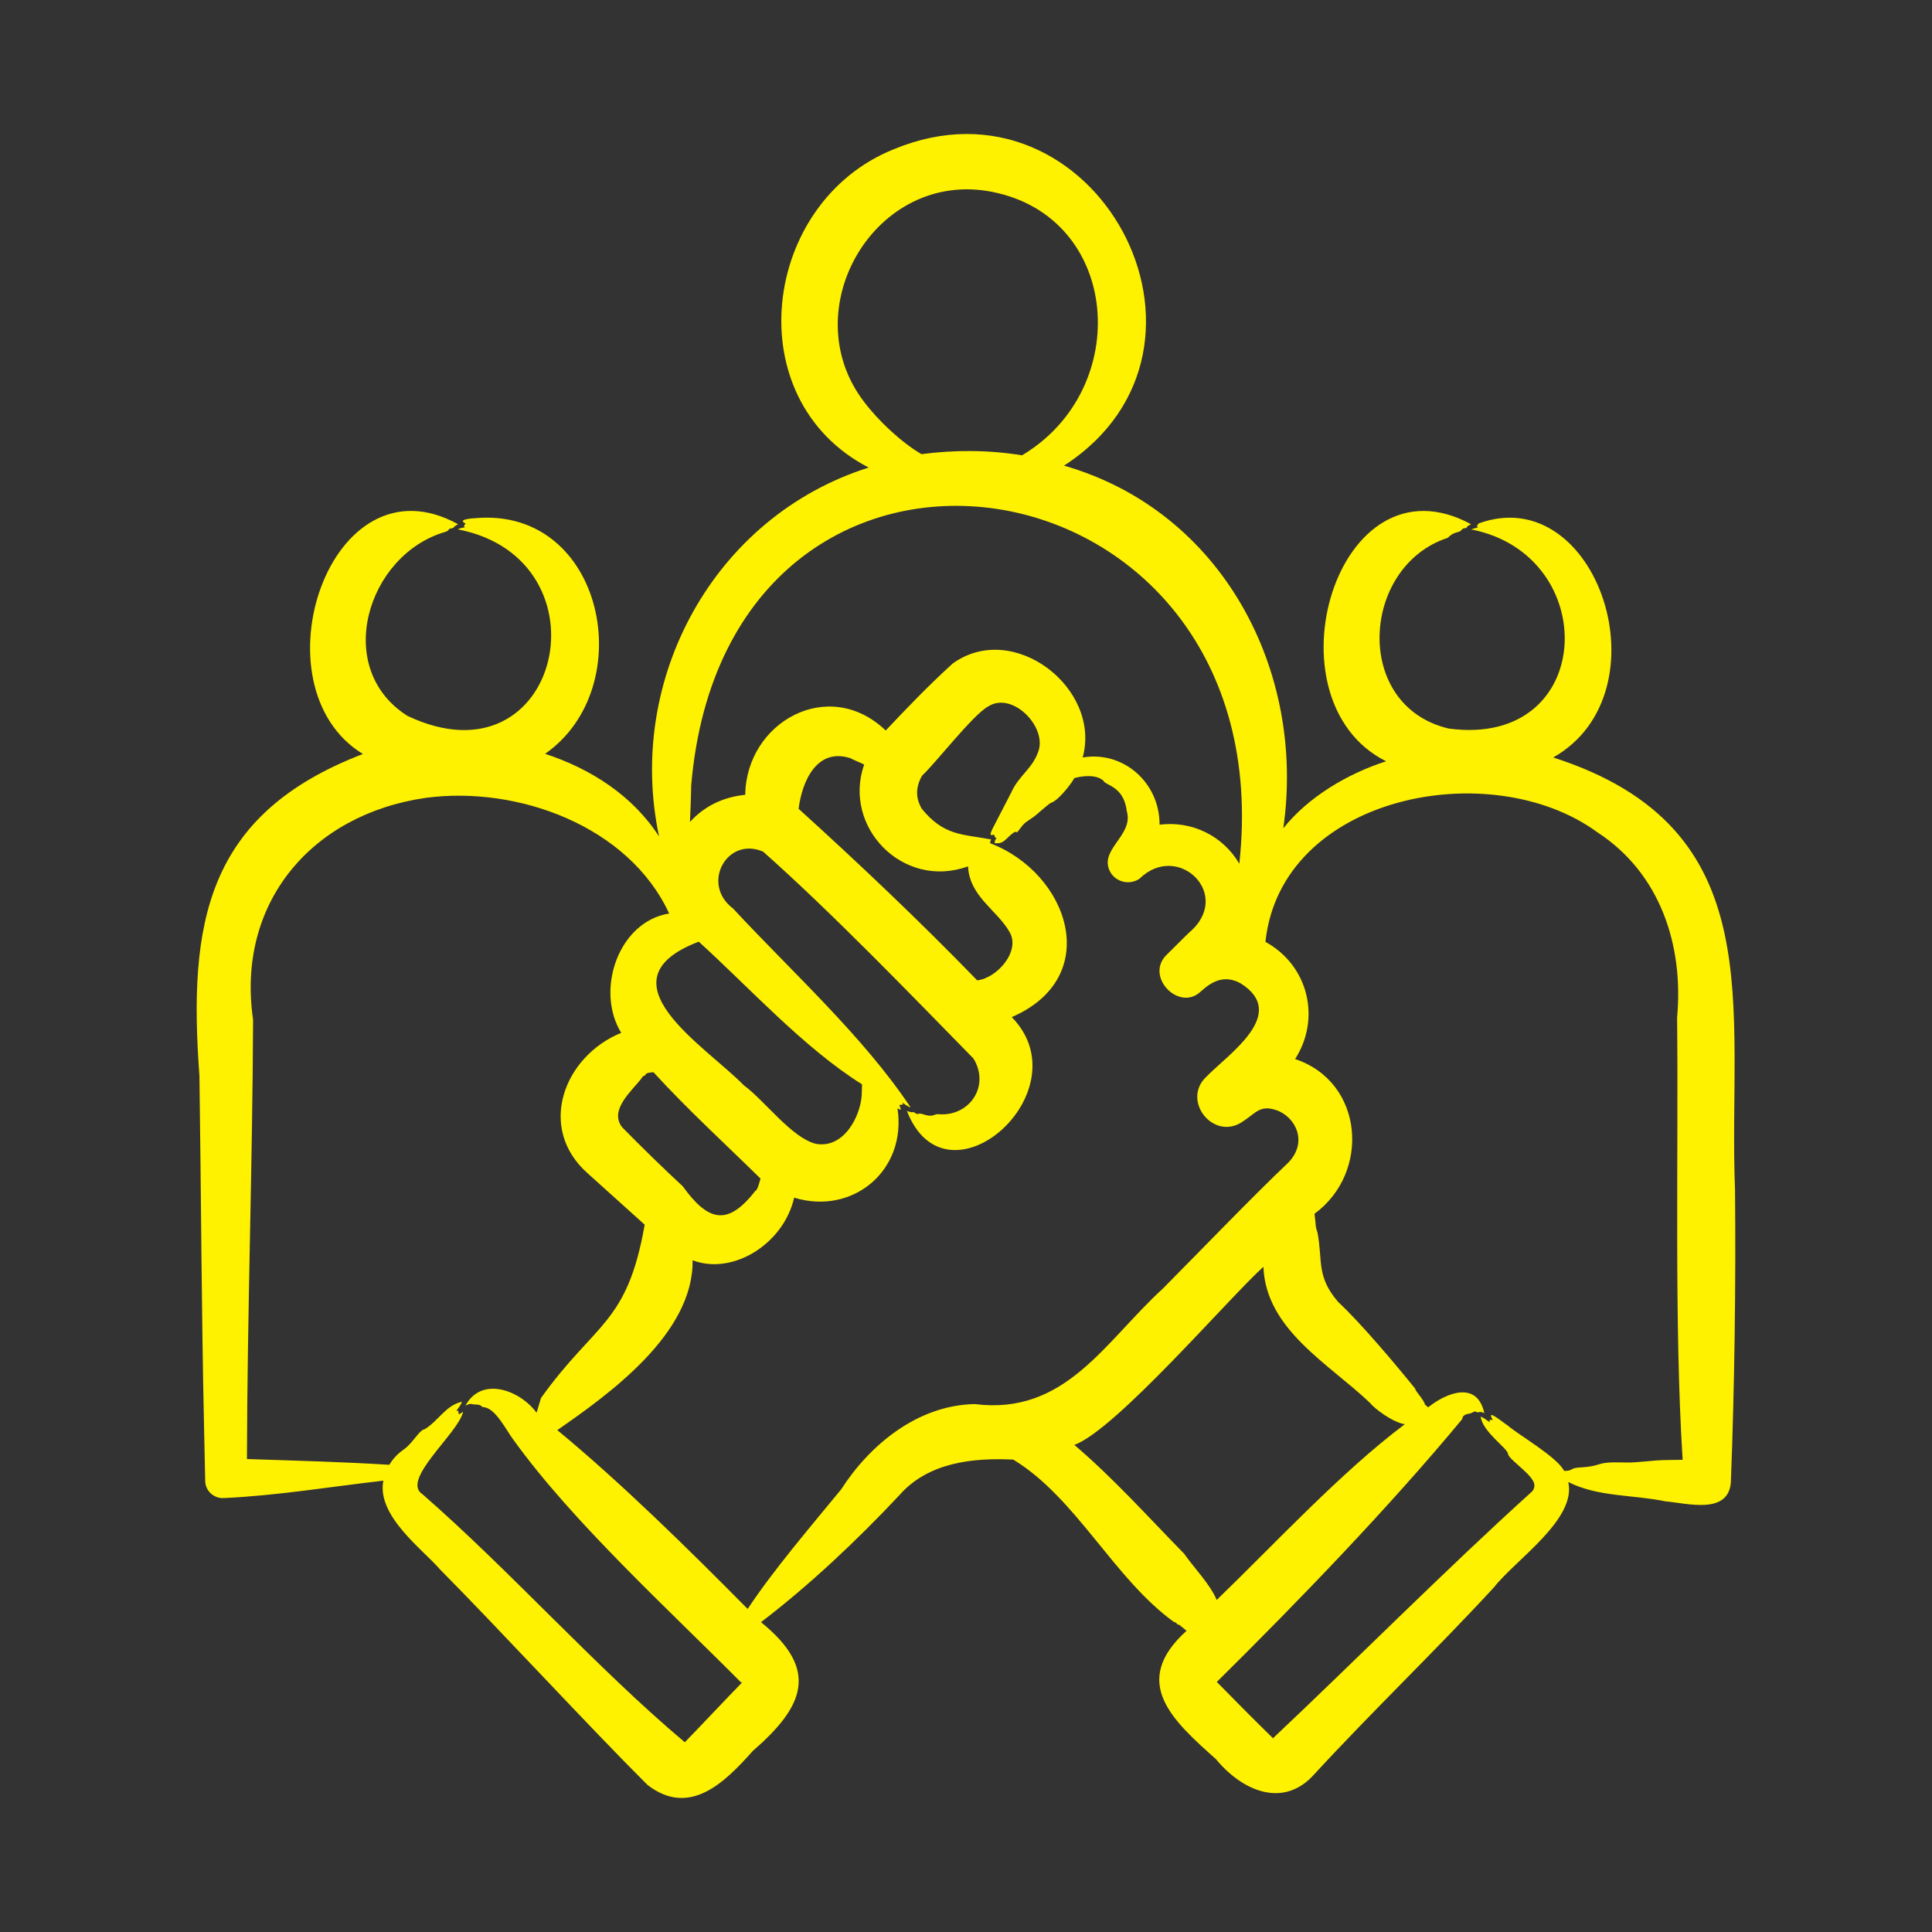
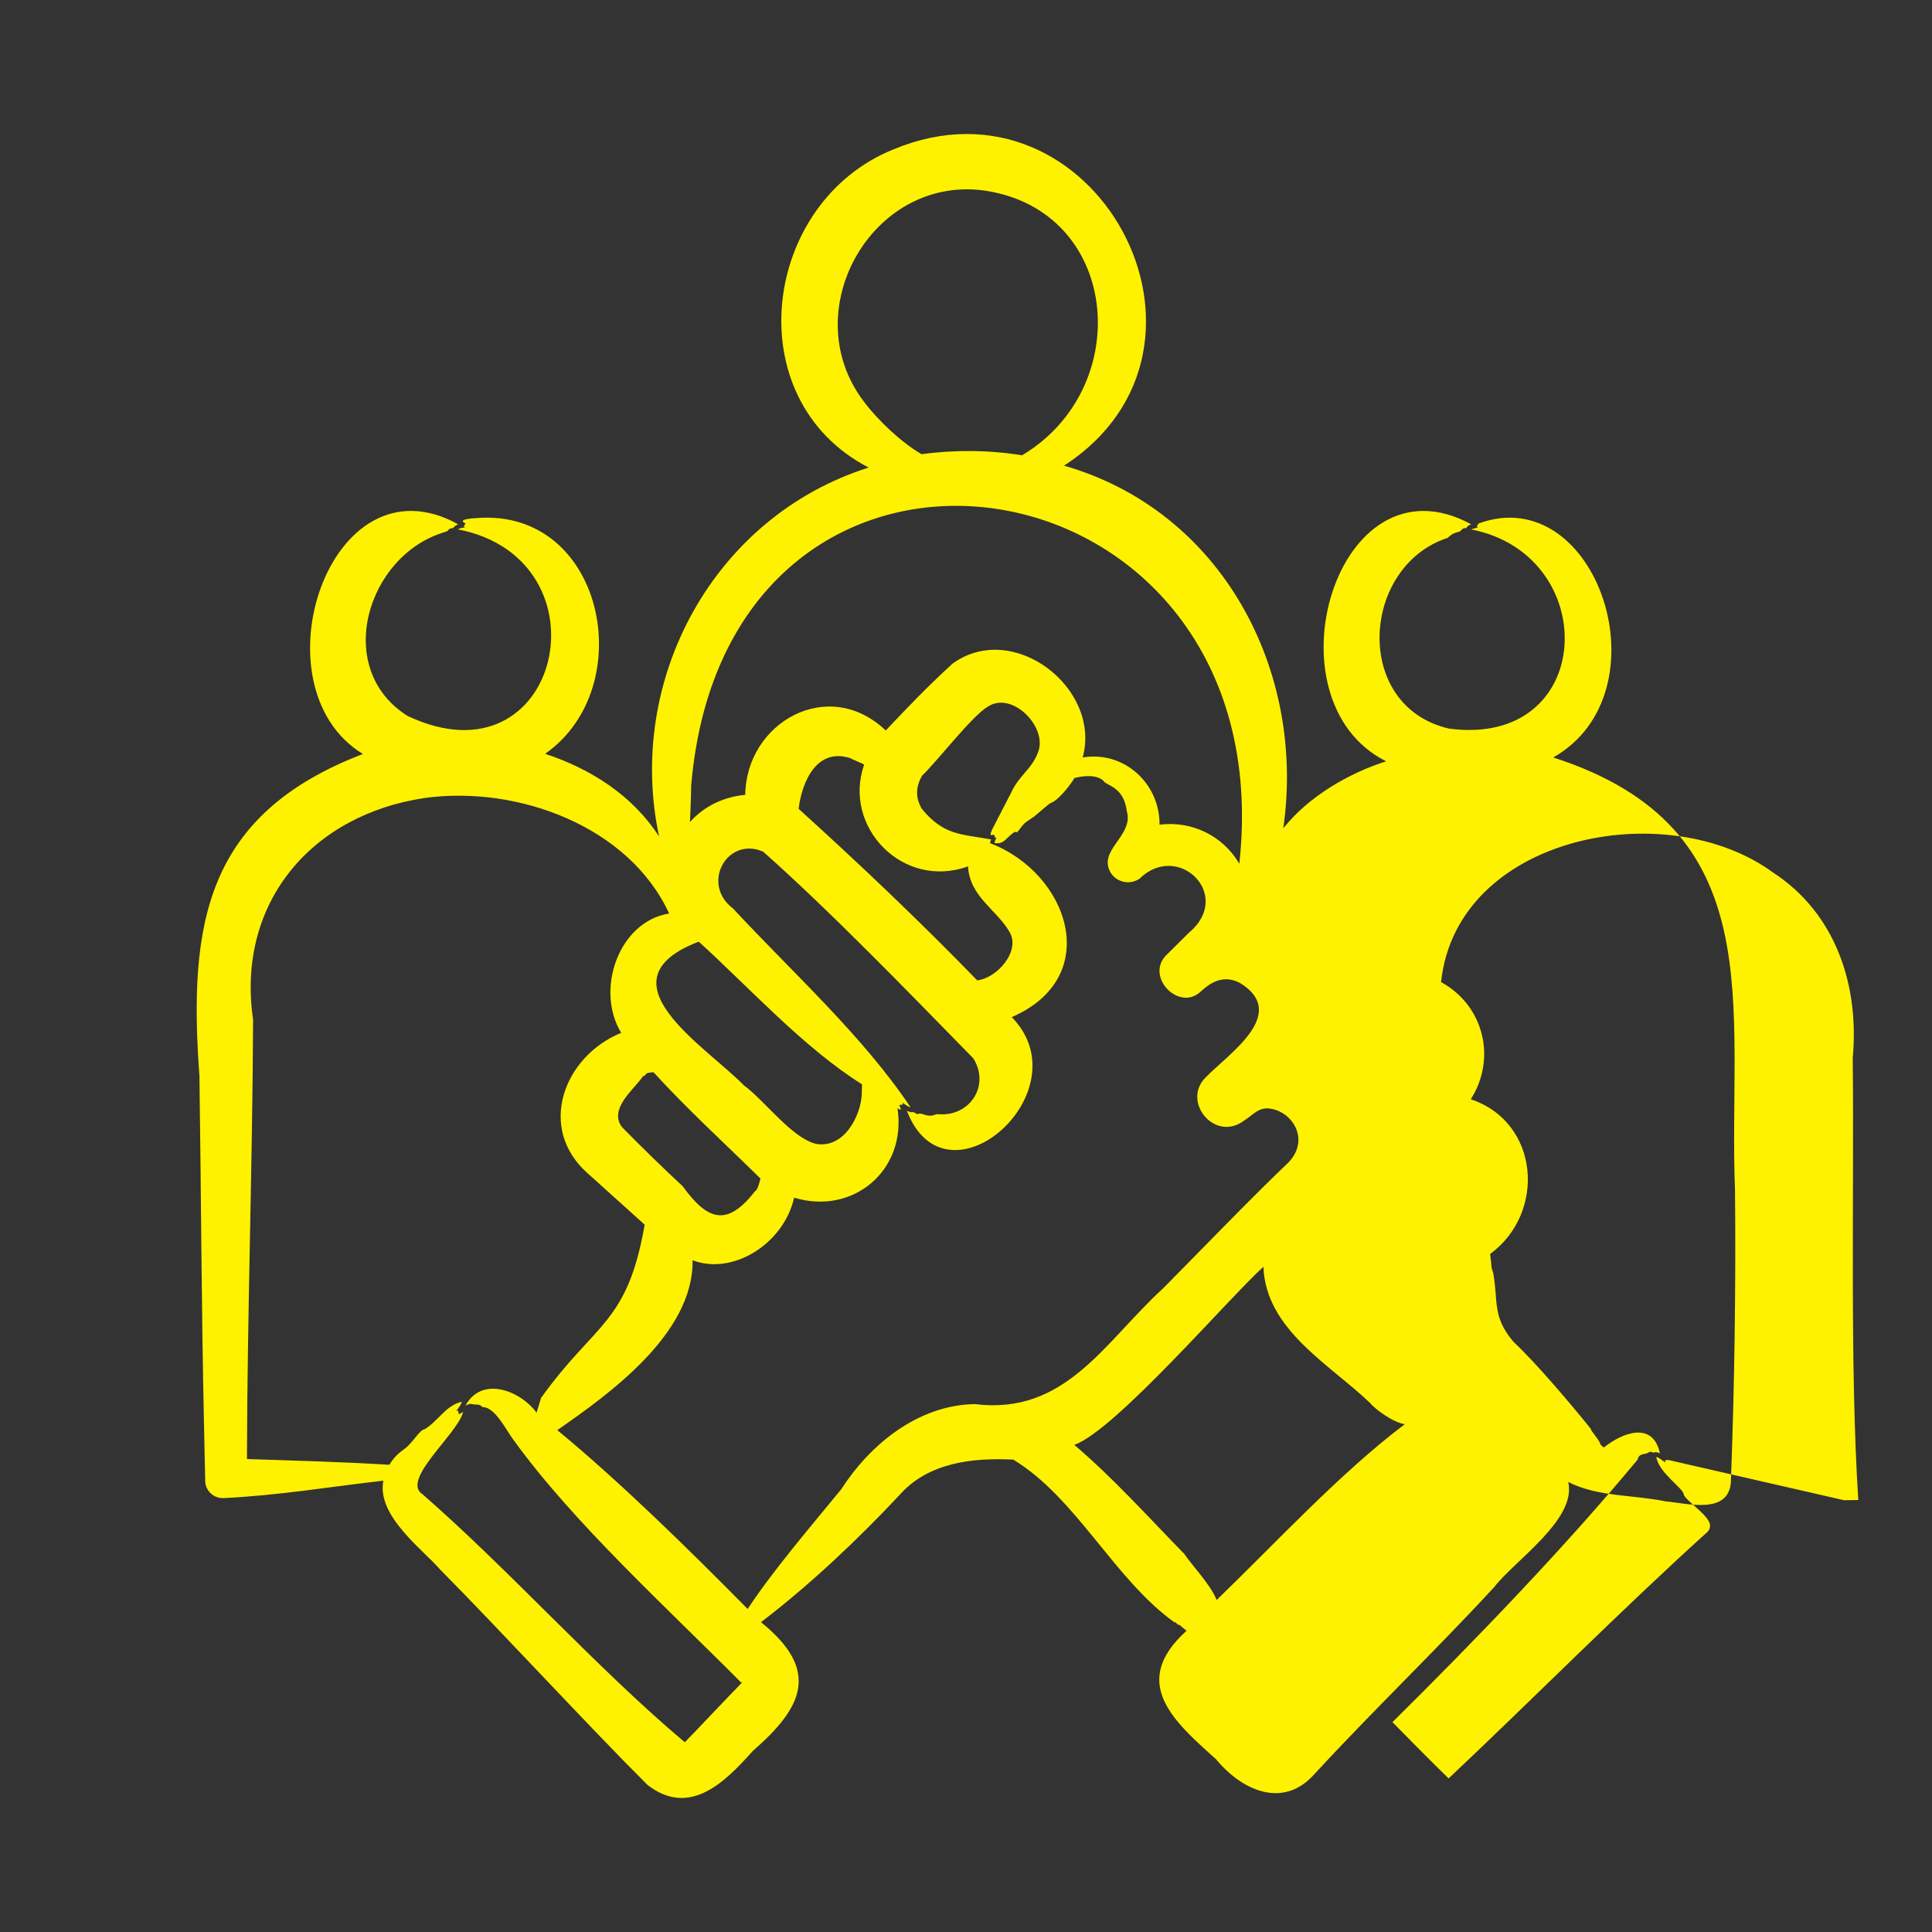
<svg xmlns="http://www.w3.org/2000/svg" width="512" height="512" x="0" y="0" viewBox="0 0 500 500" style="enable-background:new 0 0 512 512" xml:space="preserve">
  <rect x="0" y="0" width="500" height="500" fill="#333333" stroke="none" />
  <g>
-     <path fill-rule="evenodd" d="M431.79 377.848c-4.226 0-7.763.751-11.189.644-8.395-.261-5.205.907-11.729 1.288-2.8.164-1.551.892-4.083.892-1.813-3.62-11.688-9.235-14.707-11.844-.684-.319-5.788-4.707-3.747-1.387l-.867.05.079.595c-.689-.459-1.81-1.385-2.354-1.437.611 4.081 7.07 8.196 7.086 9.663.294 1.378 5.176 4.515 6.467 6.938.035 0 .025.049.035.049.915 1.665-.37 2.773-.372 2.775-22.149 20.001-45.188 43.265-66.963 63.777-4.227-4.118-10.349-10.281-14.534-14.569 21.357-21.125 44.562-45.179 63.484-67.989.23-1.68 2.084-1.231 2.765-1.784.654-.531 1.177.17 1.457 0 .505-.248.976 0 1.521.198-1.82-8.35-9.627-5.42-14.544-1.487l-.823-.743c-.347-1.37-2.623-3.585-2.493-4.064-4.966-6.155-14.14-17.067-19.995-22.498-5.699-6.666-3.923-10.661-5.317-17.939.01 0 0-.05-.025-.05-.606-1.811-.295-1.381-.753-4.807 14.533-10.619 12.826-34.096-5.01-40.04 6.721-10.492 3.443-24.229-7.686-30.327 4.038-37.937 58.312-48.522 85.857-28.395 16.372 10.65 22.409 29.353 20.679 48.019.39 34.659-.789 79.598 1.438 114.421-1.234.001-2.453.051-3.677.051zm-102.102 72.201-.173-.149.292.198zm-.45 0 .01-.049h.025zm-14.525-14.569.094-.099c-.02.05-.054.099-.079.099-.01.049-.01.049-.015 0zm-8.236-33.35c2.521 3.638 6.716 7.848 8.399 11.943 14.921-14.416 32.214-33.124 48.697-45.491-3.038-.417-7.845-3.996-9.058-5.551-10.547-10.071-26.94-18.94-27.543-35.183-8.602 7.692-38.283 42.311-48.94 46.086 9.993 8.491 19.234 18.779 28.445 28.196zm-54.212-38.752c23.49 2.936 33.566-16.057 48.722-29.931 8.384-8.44 23.621-24.241 32.369-32.507 5.325-5.42 1.856-12.049-3.177-13.677-4.083-1.321-5.183.783-8.315 2.825-7.604 5.574-16.245-5.2-9.698-11.398 5.785-5.935 21.497-16.366 8.85-24.232-4.119-2.232-7.361-.532-10.351 2.23-5.65 5.201-14.594-4.171-8.607-9.713l5.545-5.5c11.824-9.785-2.737-23.858-12.676-14.073-2.419 1.635-5.729 1.04-7.389-1.388-3.724-5.971 5.955-9.618 4.082-16.056-.782-6.555-5.5-6.61-6.079-7.929-1.82-1.639-5.359-1.268-7.567-.644.293-.038-3.547 5.462-5.852 6.344-.452-.001-3.597 2.937-4.455 3.567-2.623 1.879-2.295 1.276-4.187 3.816-.463.621-.499-.118-1.115.347-2.02 1.368-2.5 3.116-4.941 2.725-.102-.421.298-1.013.476-1.388-.747 0-.261-.373-.664-.743-.238-.218-1.874 1.14.094-2.478l4.326-8.375c2.035-4.527 5.351-6.106 6.943-10.406 2.717-6.427-6.552-16.063-12.895-11.943-3.977 2.213-13.605 14.693-17.072 17.889-2.767 4.784-.214 8.05-.188 8.425 5.77 7.18 10.505 6.671 18.038 8.077-.104.347-.253.595-.218.991 20.301 7.761 29.498 34.621 5.58 44.996 18.737 19.183-16.868 50.729-27.136 24.281 2.111.768 1.167-.069 2.042.496 1.155.747.581-.173 2.245.396 2.48.849 2.721-.115 3.766-.05 8.065.746 13.582-7.223 9.157-14.42-16.595-16.952-36.666-37.753-54.414-53.52-9.351-4.064-16.223 8.385-7.786 14.719 15.3 16.479 33.697 33.082 45.931 51.438-.538-.056-1.655-.894-2.111-1.239.12.606.472.492-.778.644-.059.297 1.139 1.896-.491.842 2.458 16.134-11.585 27.768-26.74 23.142-2.732 11.954-15.833 20.166-26.284 16.204.264 18.975-21.523 34.589-35.015 43.955 16.509 13.62 34.132 30.977 49.267 46.284 6.451-9.802 16.088-21.086 24.212-30.971 7.27-11.341 19.648-21.78 34.556-22.052zm-60.209 72.052c-2.984 2.995-12.559 13.2-14.832 15.461-22.662-19.034-45.188-44.402-67.866-64.172-5.778-3.666 9.184-15.706 10.491-21.309-.416.099-.694.595-1.14.545-.262-1.493.197-.793-.624-.793.484-.745 1.359-1.717 1.437-2.379-4.161.883-6.168 5.078-9.678 7.136-1.241.09-3.109 3.619-5.218 5.104-1.639 1.154-2.798 2.315-3.87 4.064-11.882-.738-24.29-1.077-36.844-1.487.082-38.007 1.439-75.693 1.586-113.727-4.373-29.99 14.912-53.064 44.639-57.384 23.902-3.198 52.602 7.318 63.042 29.93-13.11 2.065-19.189 19.856-12.408 30.873-14.884 6.095-21.916 24.663-8.672 36.373l14.742 13.281c-4.524 25.835-12.698 25.123-26.824 44.847l-1.149 3.816c-4.357-5.893-14.27-9.51-18.404-1.833 1.577-.781 1.461-.297 2.463-.297 1.841 0 1.554.632 2.136.694 3.155.101 6.08 6.208 7.795 8.424 15.383 21.367 40.221 43.961 58.994 62.885l.168-.149.084.049zm-15.382-128.445c-4.505-4.13-11.375-10.863-15.674-15.263-3.495-4.557 2.721-9.515 5.203-12.884.135-.505.668-.22.892-.793.165-.422 1.621-.545 2.032-.545 8.622 9.452 18.472 18.455 27.681 27.503-.123.523-.773 3.145-1.318 3.171-7.236 9.324-12.254 7.89-18.816-1.189zm46.349-23.786c-.245 5.507-4.522 14.083-11.814 12.835-6.294-1.504-13.265-11.167-18.708-15.163-9.91-10.166-38.004-27.099-11.664-37.167 13.079 11.867 27.197 27.494 42.255 36.918zm27.458-58.97c.015-.049.035-.049.044-.049.368 7.802 7.473 11.322 10.704 16.948 3.028 4.988-3.219 12.046-8.33 12.587-14.96-15.42-30.395-30.051-46.219-44.401.879-7.046 4.684-15.931 13.454-13.082-.002.117 3.111 1.381 3.503 1.635-5.642 16.225 10.111 32.415 26.844 26.362zm-71.607-20.862c0 1.714-.207 7.544-.312 9.366 3.697-4.106 8.62-6.466 14.306-7.037.258-18.757 21.512-30.807 36.353-16.65h.01c5.521-5.842 10.827-11.407 17.289-17.295 15.637-11.358 38.572 6.291 33.682 24.282 10.58-1.781 19.945 6.585 19.891 17.394 8.359-1.064 16.439 2.886 20.644 10.109 11.813-108.16-132.601-130.096-141.863-20.169zm44.718-99.406c-18.298-23.927 3.009-60.27 33.143-54.311 33.315 6.528 36.642 50.941 7.774 68.186-8.603-1.399-17.476-1.443-26.031-.297-5.21-3.038-11.241-8.724-14.886-13.578zm225.433 204.164c-1.882-47.482 10.062-93.735-47.052-112.092 29.644-16.794 11.407-71.776-19.321-60.556-.579 1.088-.677.393-.139.991l-1.794.545c34.011 6.599 32.352 56.676-5.775 51.538-24.945-5.848-22.722-42.052-.265-49.358 1.763-1.822 2.944-1.184 3.543-2.031.444-.628 1.19-.369 1.323-.595.268-.545.719-.644 1.175-.892-34.783-18.896-53.676 45.47-21.997 61.348-9.859 3.161-20.118 9.184-26.606 17.344 5.866-40.854-15.824-82.113-56.75-93.856 47.288-30.636 7.976-103.546-44.104-81.863-34.091 13.684-40.638 64.665-6.451 82.358-40.054 12.663-62.907 54.812-54.242 95.491-6.835-10.636-17.745-17.552-29.49-21.407 24.7-17.275 15.248-63.745-17.851-61.001-.953.058-5.084.297-2.739 1.387-.603 1.064-.584.496-.139.991-.422.069-1.523.239-1.799.545 39.788 7.755 26.687 67.084-13.084 48.269-19.416-12.255-10.498-41.609 9.611-47.574 1.531-.44.554-.795 1.848-.992.922-.141-.222-.037 1.625-1.041-33.263-18.39-53.13 42.061-24.628 59.465-40.776 15.637-45.201 43.991-42.309 83.301.444 30.188.514 60.206 1.189 90.486l.307 14.47c.114 2.478 2.225 4.41 4.713 4.311 13.926-.638 27.56-2.927 41.393-4.509-1.822 9.105 10.313 17.882 14.682 22.994 15.458 15.595 38.485 40.619 53.672 55.749 10.874 8.407 19.933-.563 27.235-8.772 13.084-11.375 17.55-20.895 2.141-33.349 12.415-9.457 24.902-21.22 35.803-32.854 7.374-8.421 18.803-9.742 29.49-9.217 16.305 9.894 26.057 30.848 41.641 42.072.741 0 .551.694 1.343.694l1.853 1.536c-14.773 13.348-3.467 23.313 7.642 33.25 6.666 8.078 17.381 12.98 25.48 3.815 15.04-16.331 31.391-31.979 46.491-48.364 5.457-7.023 21.411-17.549 19.173-27.205 7.697 3.899 16.782 3.265 25.149 5.005 5.506.47 16.222 3.559 16.933-4.857.944-24.558 1.318-50.871 1.08-75.57z" clip-rule="evenodd" fill="#fff200" opacity="1" data-original="#000000" />
+     <path fill-rule="evenodd" d="M431.79 377.848l-.867.05.079.595c-.689-.459-1.81-1.385-2.354-1.437.611 4.081 7.07 8.196 7.086 9.663.294 1.378 5.176 4.515 6.467 6.938.035 0 .025.049.035.049.915 1.665-.37 2.773-.372 2.775-22.149 20.001-45.188 43.265-66.963 63.777-4.227-4.118-10.349-10.281-14.534-14.569 21.357-21.125 44.562-45.179 63.484-67.989.23-1.68 2.084-1.231 2.765-1.784.654-.531 1.177.17 1.457 0 .505-.248.976 0 1.521.198-1.82-8.35-9.627-5.42-14.544-1.487l-.823-.743c-.347-1.37-2.623-3.585-2.493-4.064-4.966-6.155-14.14-17.067-19.995-22.498-5.699-6.666-3.923-10.661-5.317-17.939.01 0 0-.05-.025-.05-.606-1.811-.295-1.381-.753-4.807 14.533-10.619 12.826-34.096-5.01-40.04 6.721-10.492 3.443-24.229-7.686-30.327 4.038-37.937 58.312-48.522 85.857-28.395 16.372 10.65 22.409 29.353 20.679 48.019.39 34.659-.789 79.598 1.438 114.421-1.234.001-2.453.051-3.677.051zm-102.102 72.201-.173-.149.292.198zm-.45 0 .01-.049h.025zm-14.525-14.569.094-.099c-.02.05-.054.099-.079.099-.01.049-.01.049-.015 0zm-8.236-33.35c2.521 3.638 6.716 7.848 8.399 11.943 14.921-14.416 32.214-33.124 48.697-45.491-3.038-.417-7.845-3.996-9.058-5.551-10.547-10.071-26.94-18.94-27.543-35.183-8.602 7.692-38.283 42.311-48.94 46.086 9.993 8.491 19.234 18.779 28.445 28.196zm-54.212-38.752c23.49 2.936 33.566-16.057 48.722-29.931 8.384-8.44 23.621-24.241 32.369-32.507 5.325-5.42 1.856-12.049-3.177-13.677-4.083-1.321-5.183.783-8.315 2.825-7.604 5.574-16.245-5.2-9.698-11.398 5.785-5.935 21.497-16.366 8.85-24.232-4.119-2.232-7.361-.532-10.351 2.23-5.65 5.201-14.594-4.171-8.607-9.713l5.545-5.5c11.824-9.785-2.737-23.858-12.676-14.073-2.419 1.635-5.729 1.04-7.389-1.388-3.724-5.971 5.955-9.618 4.082-16.056-.782-6.555-5.5-6.61-6.079-7.929-1.82-1.639-5.359-1.268-7.567-.644.293-.038-3.547 5.462-5.852 6.344-.452-.001-3.597 2.937-4.455 3.567-2.623 1.879-2.295 1.276-4.187 3.816-.463.621-.499-.118-1.115.347-2.02 1.368-2.5 3.116-4.941 2.725-.102-.421.298-1.013.476-1.388-.747 0-.261-.373-.664-.743-.238-.218-1.874 1.14.094-2.478l4.326-8.375c2.035-4.527 5.351-6.106 6.943-10.406 2.717-6.427-6.552-16.063-12.895-11.943-3.977 2.213-13.605 14.693-17.072 17.889-2.767 4.784-.214 8.05-.188 8.425 5.77 7.18 10.505 6.671 18.038 8.077-.104.347-.253.595-.218.991 20.301 7.761 29.498 34.621 5.58 44.996 18.737 19.183-16.868 50.729-27.136 24.281 2.111.768 1.167-.069 2.042.496 1.155.747.581-.173 2.245.396 2.48.849 2.721-.115 3.766-.05 8.065.746 13.582-7.223 9.157-14.42-16.595-16.952-36.666-37.753-54.414-53.52-9.351-4.064-16.223 8.385-7.786 14.719 15.3 16.479 33.697 33.082 45.931 51.438-.538-.056-1.655-.894-2.111-1.239.12.606.472.492-.778.644-.059.297 1.139 1.896-.491.842 2.458 16.134-11.585 27.768-26.74 23.142-2.732 11.954-15.833 20.166-26.284 16.204.264 18.975-21.523 34.589-35.015 43.955 16.509 13.62 34.132 30.977 49.267 46.284 6.451-9.802 16.088-21.086 24.212-30.971 7.27-11.341 19.648-21.78 34.556-22.052zm-60.209 72.052c-2.984 2.995-12.559 13.2-14.832 15.461-22.662-19.034-45.188-44.402-67.866-64.172-5.778-3.666 9.184-15.706 10.491-21.309-.416.099-.694.595-1.14.545-.262-1.493.197-.793-.624-.793.484-.745 1.359-1.717 1.437-2.379-4.161.883-6.168 5.078-9.678 7.136-1.241.09-3.109 3.619-5.218 5.104-1.639 1.154-2.798 2.315-3.87 4.064-11.882-.738-24.29-1.077-36.844-1.487.082-38.007 1.439-75.693 1.586-113.727-4.373-29.99 14.912-53.064 44.639-57.384 23.902-3.198 52.602 7.318 63.042 29.93-13.11 2.065-19.189 19.856-12.408 30.873-14.884 6.095-21.916 24.663-8.672 36.373l14.742 13.281c-4.524 25.835-12.698 25.123-26.824 44.847l-1.149 3.816c-4.357-5.893-14.27-9.51-18.404-1.833 1.577-.781 1.461-.297 2.463-.297 1.841 0 1.554.632 2.136.694 3.155.101 6.08 6.208 7.795 8.424 15.383 21.367 40.221 43.961 58.994 62.885l.168-.149.084.049zm-15.382-128.445c-4.505-4.13-11.375-10.863-15.674-15.263-3.495-4.557 2.721-9.515 5.203-12.884.135-.505.668-.22.892-.793.165-.422 1.621-.545 2.032-.545 8.622 9.452 18.472 18.455 27.681 27.503-.123.523-.773 3.145-1.318 3.171-7.236 9.324-12.254 7.89-18.816-1.189zm46.349-23.786c-.245 5.507-4.522 14.083-11.814 12.835-6.294-1.504-13.265-11.167-18.708-15.163-9.91-10.166-38.004-27.099-11.664-37.167 13.079 11.867 27.197 27.494 42.255 36.918zm27.458-58.97c.015-.049.035-.049.044-.049.368 7.802 7.473 11.322 10.704 16.948 3.028 4.988-3.219 12.046-8.33 12.587-14.96-15.42-30.395-30.051-46.219-44.401.879-7.046 4.684-15.931 13.454-13.082-.002.117 3.111 1.381 3.503 1.635-5.642 16.225 10.111 32.415 26.844 26.362zm-71.607-20.862c0 1.714-.207 7.544-.312 9.366 3.697-4.106 8.62-6.466 14.306-7.037.258-18.757 21.512-30.807 36.353-16.65h.01c5.521-5.842 10.827-11.407 17.289-17.295 15.637-11.358 38.572 6.291 33.682 24.282 10.58-1.781 19.945 6.585 19.891 17.394 8.359-1.064 16.439 2.886 20.644 10.109 11.813-108.16-132.601-130.096-141.863-20.169zm44.718-99.406c-18.298-23.927 3.009-60.27 33.143-54.311 33.315 6.528 36.642 50.941 7.774 68.186-8.603-1.399-17.476-1.443-26.031-.297-5.21-3.038-11.241-8.724-14.886-13.578zm225.433 204.164c-1.882-47.482 10.062-93.735-47.052-112.092 29.644-16.794 11.407-71.776-19.321-60.556-.579 1.088-.677.393-.139.991l-1.794.545c34.011 6.599 32.352 56.676-5.775 51.538-24.945-5.848-22.722-42.052-.265-49.358 1.763-1.822 2.944-1.184 3.543-2.031.444-.628 1.19-.369 1.323-.595.268-.545.719-.644 1.175-.892-34.783-18.896-53.676 45.47-21.997 61.348-9.859 3.161-20.118 9.184-26.606 17.344 5.866-40.854-15.824-82.113-56.75-93.856 47.288-30.636 7.976-103.546-44.104-81.863-34.091 13.684-40.638 64.665-6.451 82.358-40.054 12.663-62.907 54.812-54.242 95.491-6.835-10.636-17.745-17.552-29.49-21.407 24.7-17.275 15.248-63.745-17.851-61.001-.953.058-5.084.297-2.739 1.387-.603 1.064-.584.496-.139.991-.422.069-1.523.239-1.799.545 39.788 7.755 26.687 67.084-13.084 48.269-19.416-12.255-10.498-41.609 9.611-47.574 1.531-.44.554-.795 1.848-.992.922-.141-.222-.037 1.625-1.041-33.263-18.39-53.13 42.061-24.628 59.465-40.776 15.637-45.201 43.991-42.309 83.301.444 30.188.514 60.206 1.189 90.486l.307 14.47c.114 2.478 2.225 4.41 4.713 4.311 13.926-.638 27.56-2.927 41.393-4.509-1.822 9.105 10.313 17.882 14.682 22.994 15.458 15.595 38.485 40.619 53.672 55.749 10.874 8.407 19.933-.563 27.235-8.772 13.084-11.375 17.55-20.895 2.141-33.349 12.415-9.457 24.902-21.22 35.803-32.854 7.374-8.421 18.803-9.742 29.49-9.217 16.305 9.894 26.057 30.848 41.641 42.072.741 0 .551.694 1.343.694l1.853 1.536c-14.773 13.348-3.467 23.313 7.642 33.25 6.666 8.078 17.381 12.98 25.48 3.815 15.04-16.331 31.391-31.979 46.491-48.364 5.457-7.023 21.411-17.549 19.173-27.205 7.697 3.899 16.782 3.265 25.149 5.005 5.506.47 16.222 3.559 16.933-4.857.944-24.558 1.318-50.871 1.08-75.57z" clip-rule="evenodd" fill="#fff200" opacity="1" data-original="#000000" />
  </g>
</svg>